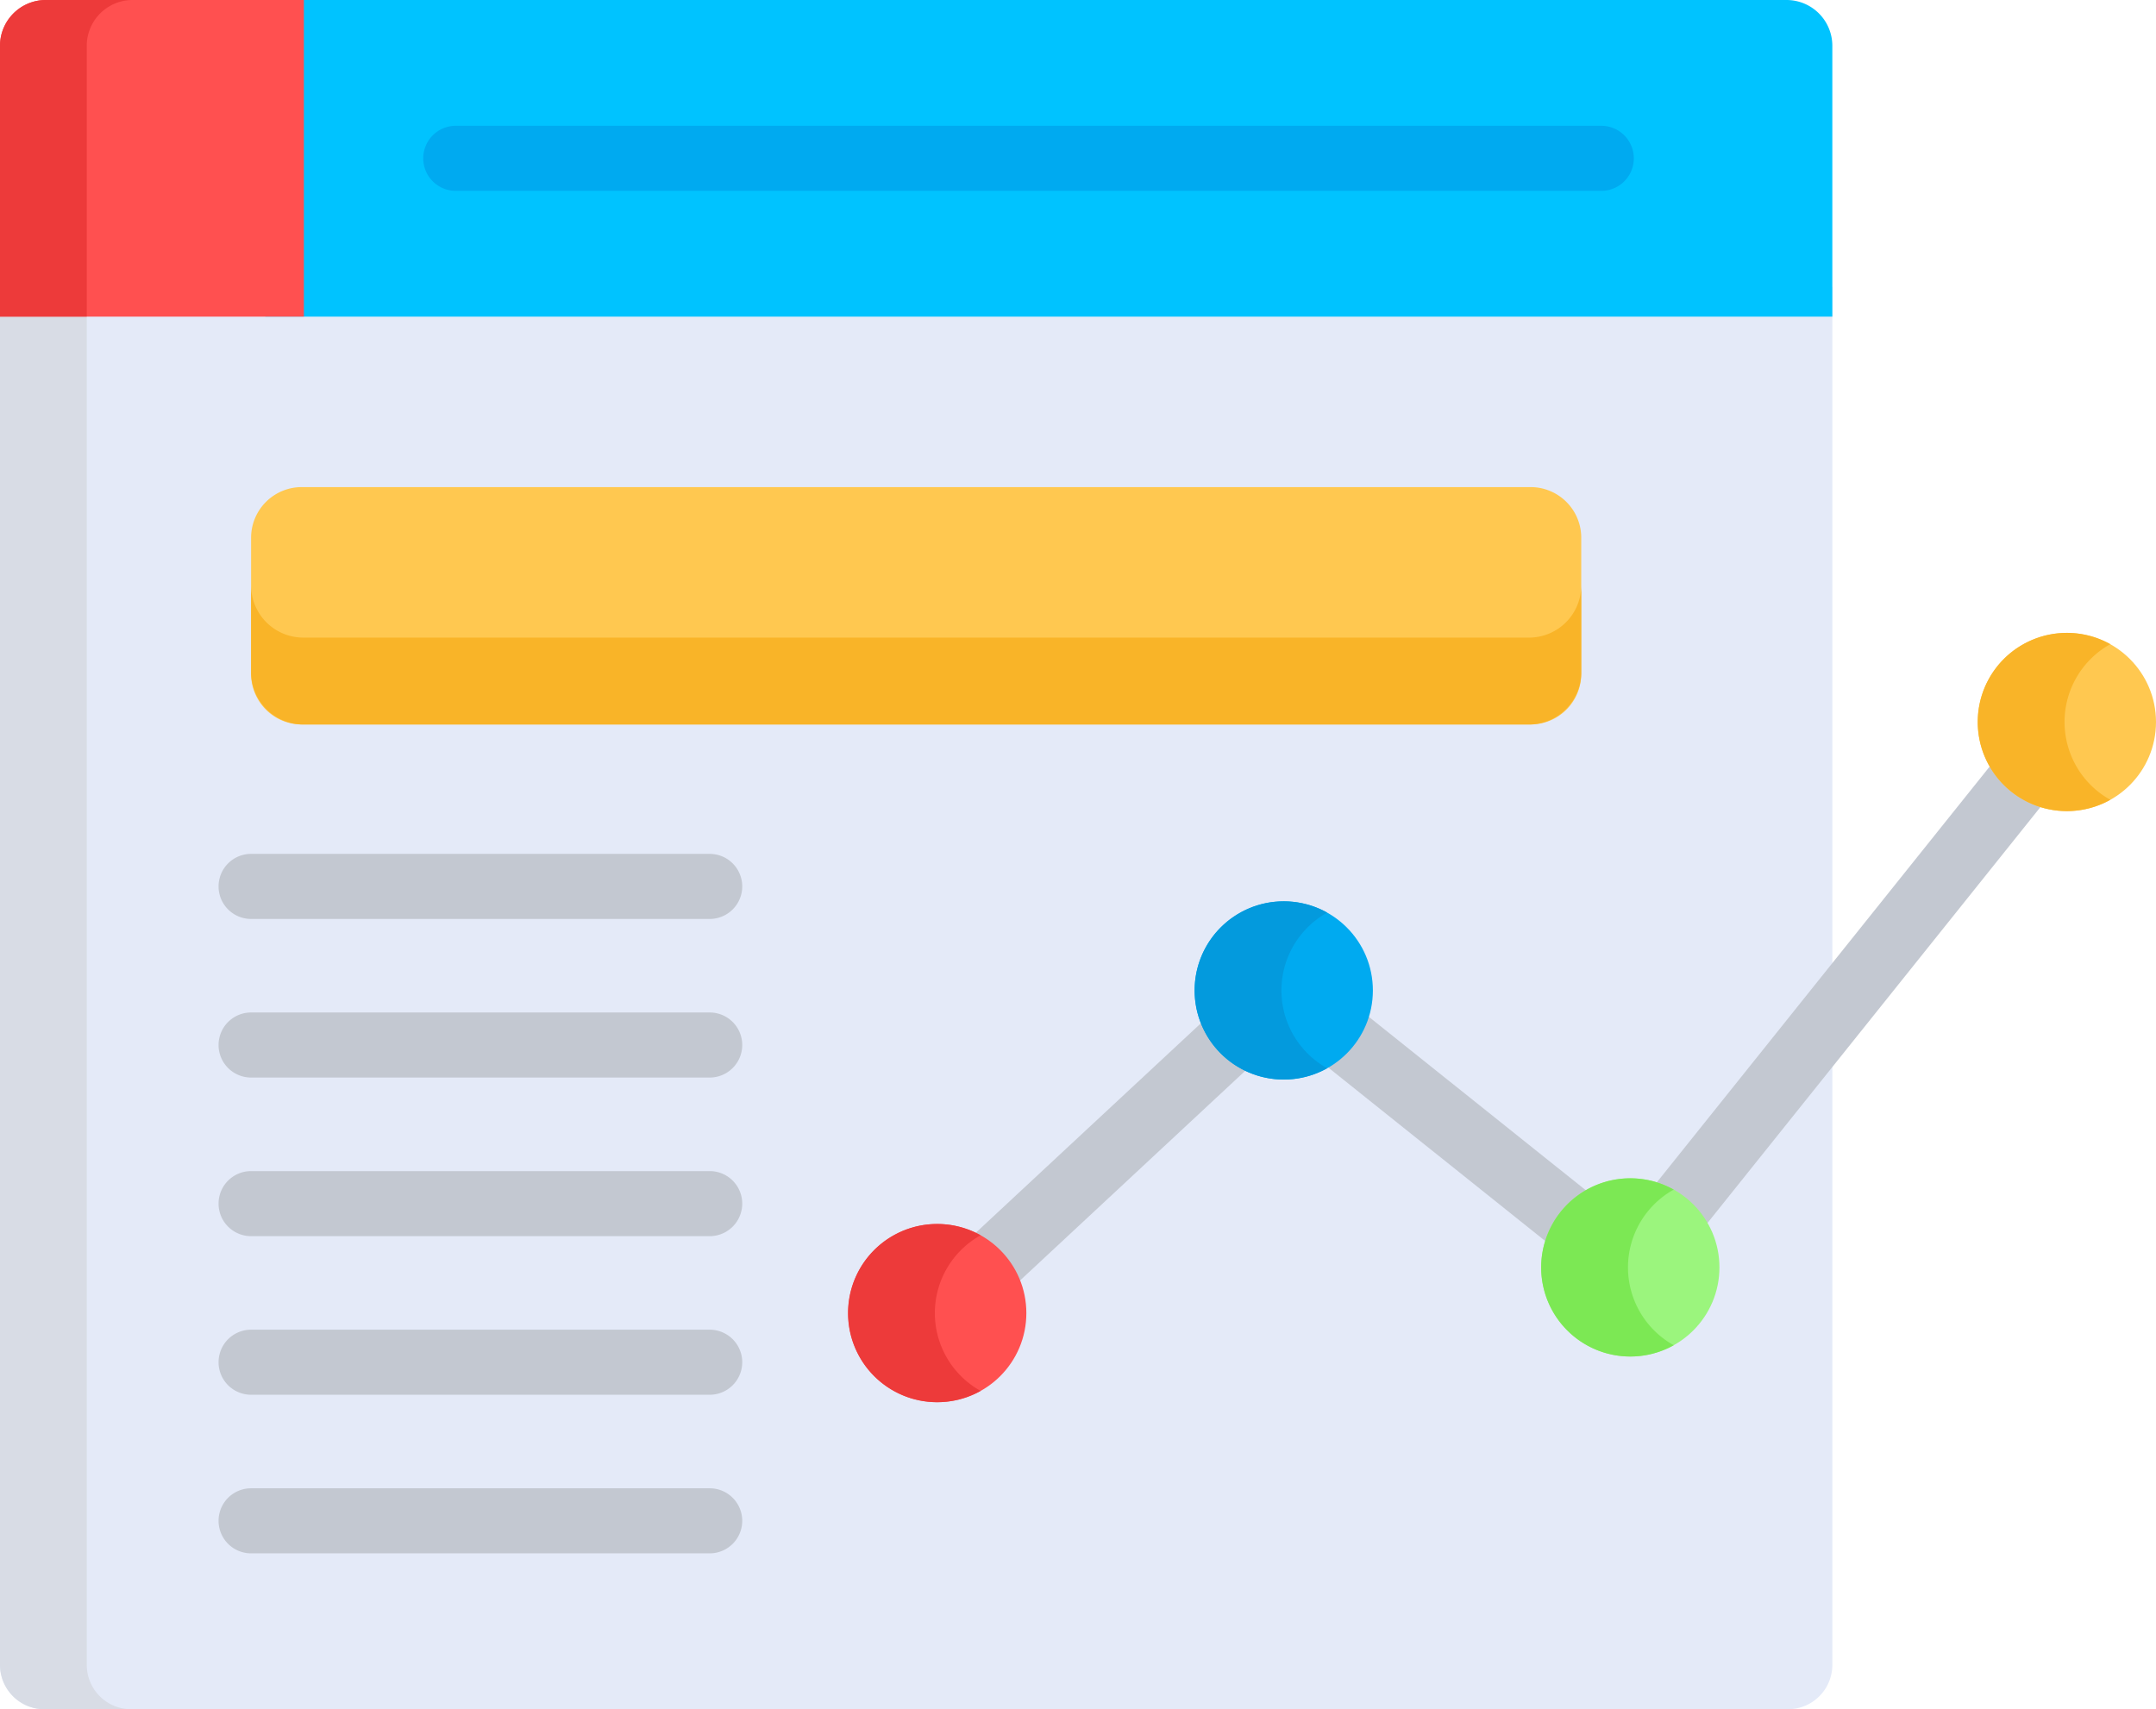
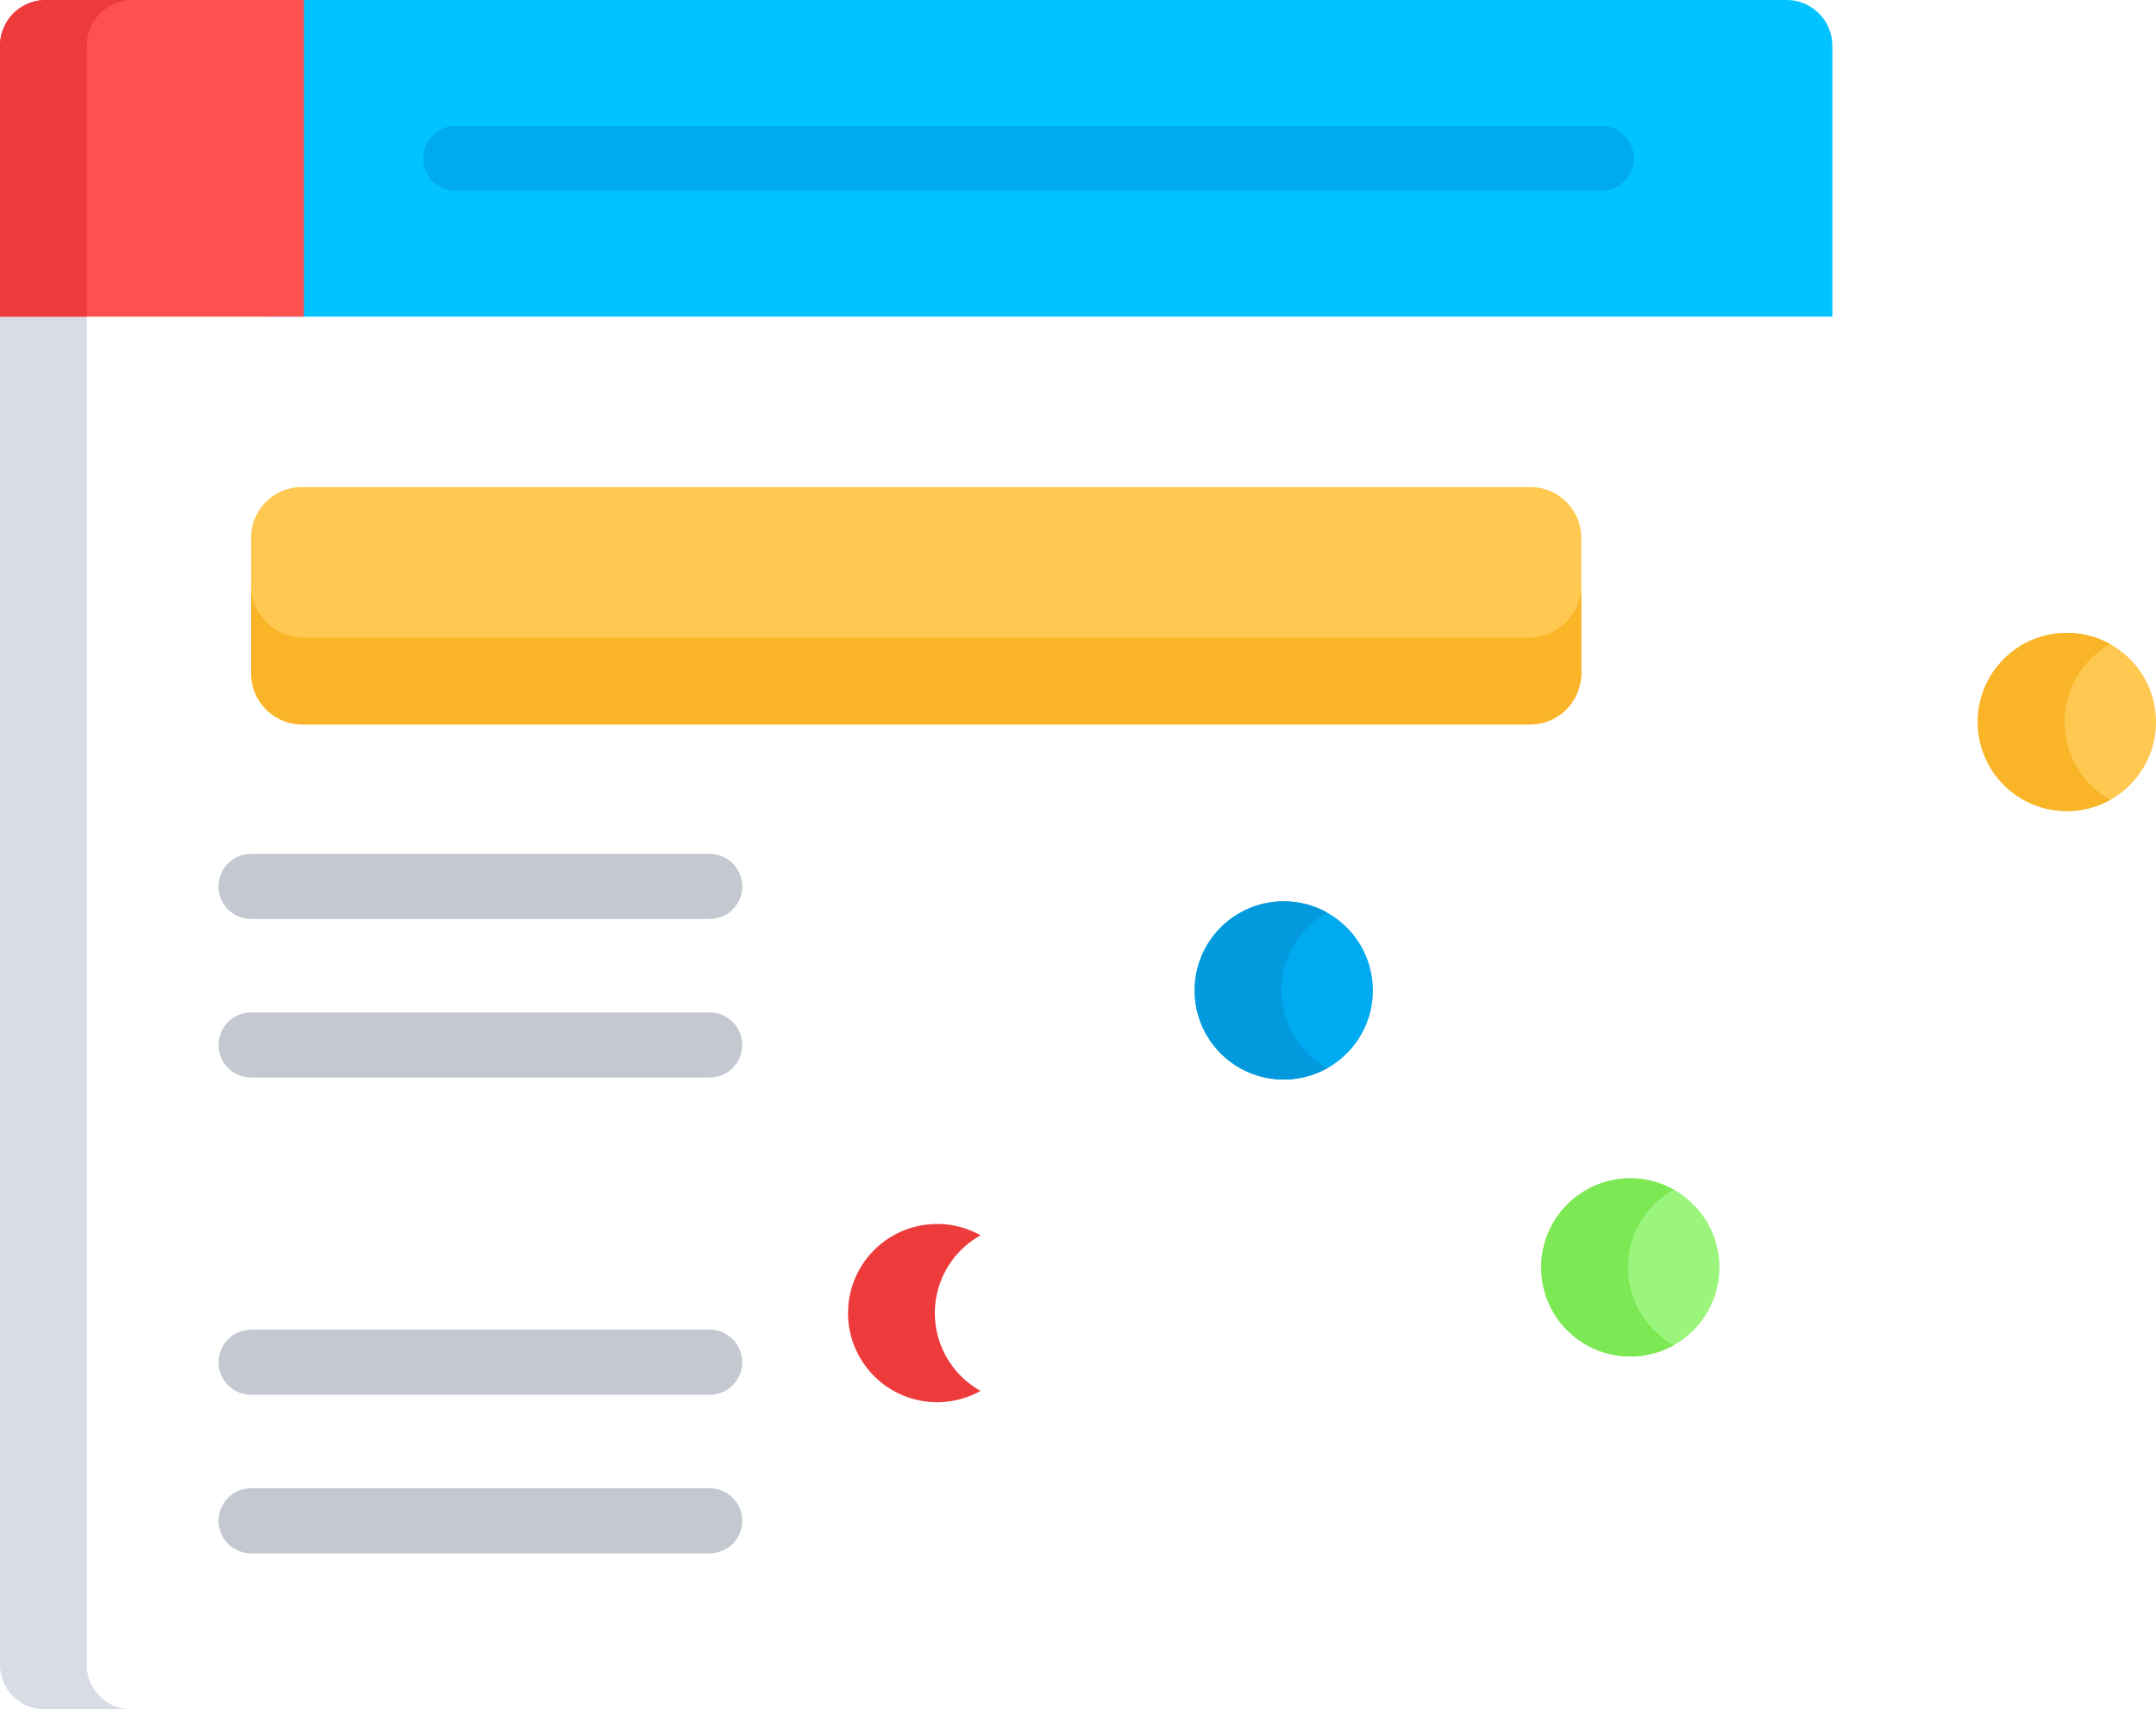
<svg xmlns="http://www.w3.org/2000/svg" id="browser" width="126.229" height="100.088" viewBox="0 0 126.229 100.088">
-   <path id="Path_1075" data-name="Path 1075" d="M0,121.168v80.695a2.6,2.6,0,0,0,2.59,2.59h102.1a2.6,2.6,0,0,0,2.59-2.59V121.168Z" transform="translate(0 -104.365)" fill="#e4eaf8" />
  <path id="Path_1076" data-name="Path 1076" d="M5.08,201.863V121.168H0v80.695a2.6,2.6,0,0,0,2.59,2.59h5.08A2.6,2.6,0,0,1,5.08,201.863Z" transform="translate(0 -104.365)" fill="#d8dce5" />
  <path id="Path_1077" data-name="Path 1077" d="M152.088,53.014H63.019V71.556h91.742V55.688A2.682,2.682,0,0,0,152.088,53.014Z" transform="translate(-47.482 -53.014)" fill="#00c3ff" />
  <path id="Path_1078" data-name="Path 1078" d="M17.792,53.014H2.674A2.682,2.682,0,0,0,0,55.688V71.556H17.792Z" transform="translate(0 -53.014)" fill="#ff5050" />
  <path id="Path_1079" data-name="Path 1079" d="M7.754,53.014H2.674A2.682,2.682,0,0,0,0,55.688V71.556H5.08V55.688A2.682,2.682,0,0,1,7.754,53.014Z" transform="translate(0 -53.014)" fill="#ed3a3a" />
  <path id="Path_1080" data-name="Path 1080" d="M169.48,86.7H102.414a1.905,1.905,0,1,1,0-3.81H169.48a1.905,1.905,0,0,1,0,3.81Z" transform="translate(-75.729 -75.524)" fill="#00aaf0" />
-   <path id="Path_1081" data-name="Path 1081" d="M284.074,217.2a1.9,1.9,0,0,0-2.678.3l-24.37,30.448-18.8-15.03a1.913,1.913,0,0,0-2.488.094L215.446,251.9a1.905,1.905,0,1,0,2.6,2.788l19.087-17.774,19,15.191h0a1.91,1.91,0,0,0,2.677-.3l25.56-31.935A1.905,1.905,0,0,0,284.074,217.2Z" transform="translate(-161.871 -176.404)" fill="#c3c8d1" />
-   <ellipse id="Ellipse_9" data-name="Ellipse 9" cx="5.217" cy="5.217" rx="5.217" ry="5.217" transform="translate(49.657 71.674)" fill="#ff5050" />
  <ellipse id="Ellipse_10" data-name="Ellipse 10" cx="5.217" cy="5.217" rx="5.217" ry="5.217" transform="translate(90.235 68.999)" fill="#9bf57d" />
  <ellipse id="Ellipse_11" data-name="Ellipse 11" cx="5.217" cy="5.217" rx="5.217" ry="5.217" transform="translate(115.795 37.063)" fill="#ffc850" />
  <ellipse id="Ellipse_12" data-name="Ellipse 12" cx="5.217" cy="5.217" rx="5.217" ry="5.217" transform="translate(69.945 52.781)" fill="#00aaf0" />
  <path id="Path_1082" data-name="Path 1082" d="M206.481,348.942a5.214,5.214,0,0,1,2.678-4.556,5.218,5.218,0,1,0,0,9.112A5.214,5.214,0,0,1,206.481,348.942Z" transform="translate(-151.747 -272.051)" fill="#ed3a3a" />
  <path id="Path_1083" data-name="Path 1083" d="M371.078,338.091a5.214,5.214,0,0,1,2.678-4.556,5.218,5.218,0,1,0,0,9.112A5.215,5.215,0,0,1,371.078,338.091Z" transform="translate(-275.763 -263.875)" fill="#7ce854" />
  <path id="Path_1084" data-name="Path 1084" d="M474.749,208.56A5.214,5.214,0,0,1,477.427,204a5.218,5.218,0,1,0,0,9.112A5.214,5.214,0,0,1,474.749,208.56Z" transform="translate(-353.874 -166.279)" fill="#f9b428" />
  <path id="Path_1085" data-name="Path 1085" d="M288.78,272.307a5.214,5.214,0,0,1,2.678-4.556,5.218,5.218,0,1,0,0,9.112A5.214,5.214,0,0,1,288.78,272.307Z" transform="translate(-213.755 -214.31)" fill="#039add" />
  <g id="Group_69" data-name="Group 69" transform="translate(12.796 50.001)">
    <path id="Path_1086" data-name="Path 1086" d="M80.657,259.631H53.807a1.905,1.905,0,0,1,0-3.81h26.85a1.905,1.905,0,0,1,0,3.81Z" transform="translate(-51.902 -255.821)" fill="#c3c8d1" />
    <path id="Path_1087" data-name="Path 1087" d="M80.657,297.3H53.807a1.905,1.905,0,1,1,0-3.81h26.85a1.905,1.905,0,1,1,0,3.81Z" transform="translate(-51.902 -284.203)" fill="#c3c8d1" />
-     <path id="Path_1088" data-name="Path 1088" d="M80.657,334.971H53.807a1.905,1.905,0,1,1,0-3.81h26.85a1.905,1.905,0,1,1,0,3.81Z" transform="translate(-51.902 -312.586)" fill="#c3c8d1" />
    <path id="Path_1089" data-name="Path 1089" d="M80.657,372.64H53.807a1.905,1.905,0,1,1,0-3.81h26.85a1.905,1.905,0,1,1,0,3.81Z" transform="translate(-51.902 -340.968)" fill="#c3c8d1" />
    <path id="Path_1090" data-name="Path 1090" d="M80.657,410.31H53.807a1.905,1.905,0,0,1,0-3.81h26.85a1.905,1.905,0,0,1,0,3.81Z" transform="translate(-51.902 -369.351)" fill="#c3c8d1" />
  </g>
  <path id="Path_1091" data-name="Path 1091" d="M134.547,182.608H62.588a2.967,2.967,0,0,1-2.959-2.959v-7.982a2.967,2.967,0,0,1,2.959-2.959h71.96a2.967,2.967,0,0,1,2.959,2.959v7.982A2.967,2.967,0,0,1,134.547,182.608Z" transform="translate(-44.928 -140.185)" fill="#ffc850" />
  <path id="Path_1092" data-name="Path 1092" d="M134.458,195.136H62.677a3.057,3.057,0,0,1-3.048-3.048v5.088a3.057,3.057,0,0,0,3.048,3.048h71.781a3.057,3.057,0,0,0,3.048-3.048v-5.088A3.057,3.057,0,0,1,134.458,195.136Z" transform="translate(-44.928 -157.8)" fill="#f9b428" />
</svg>